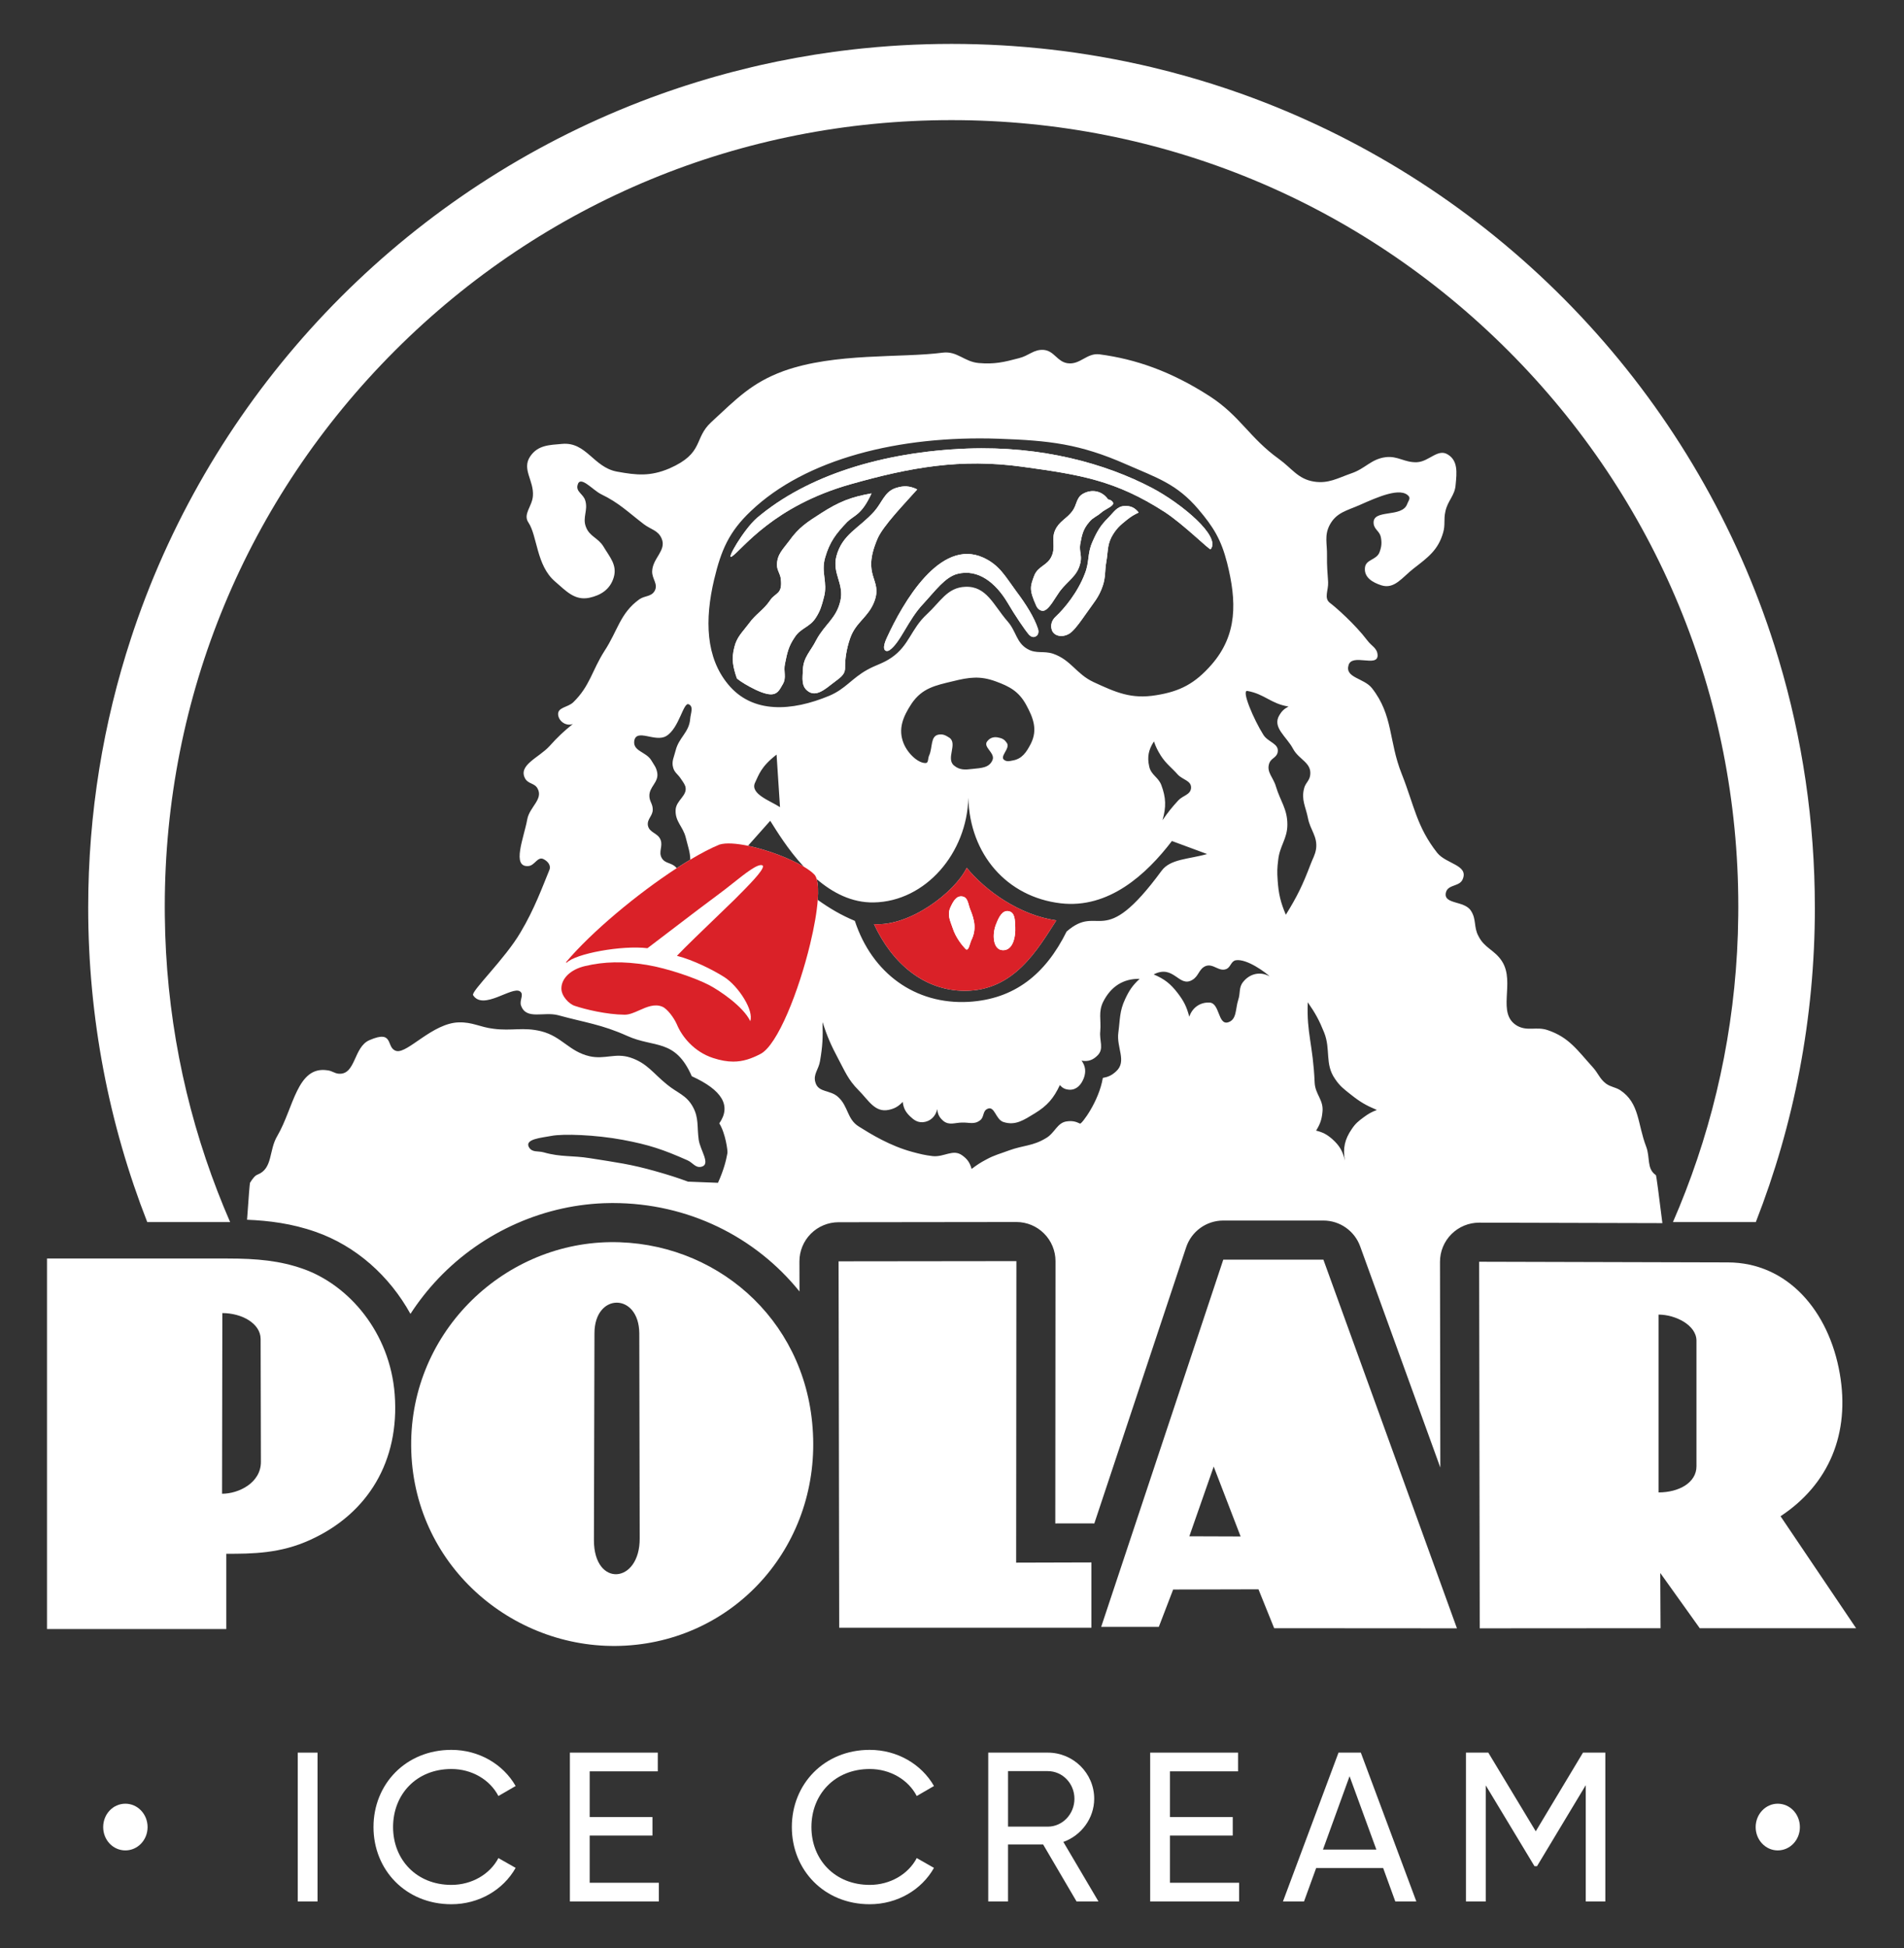
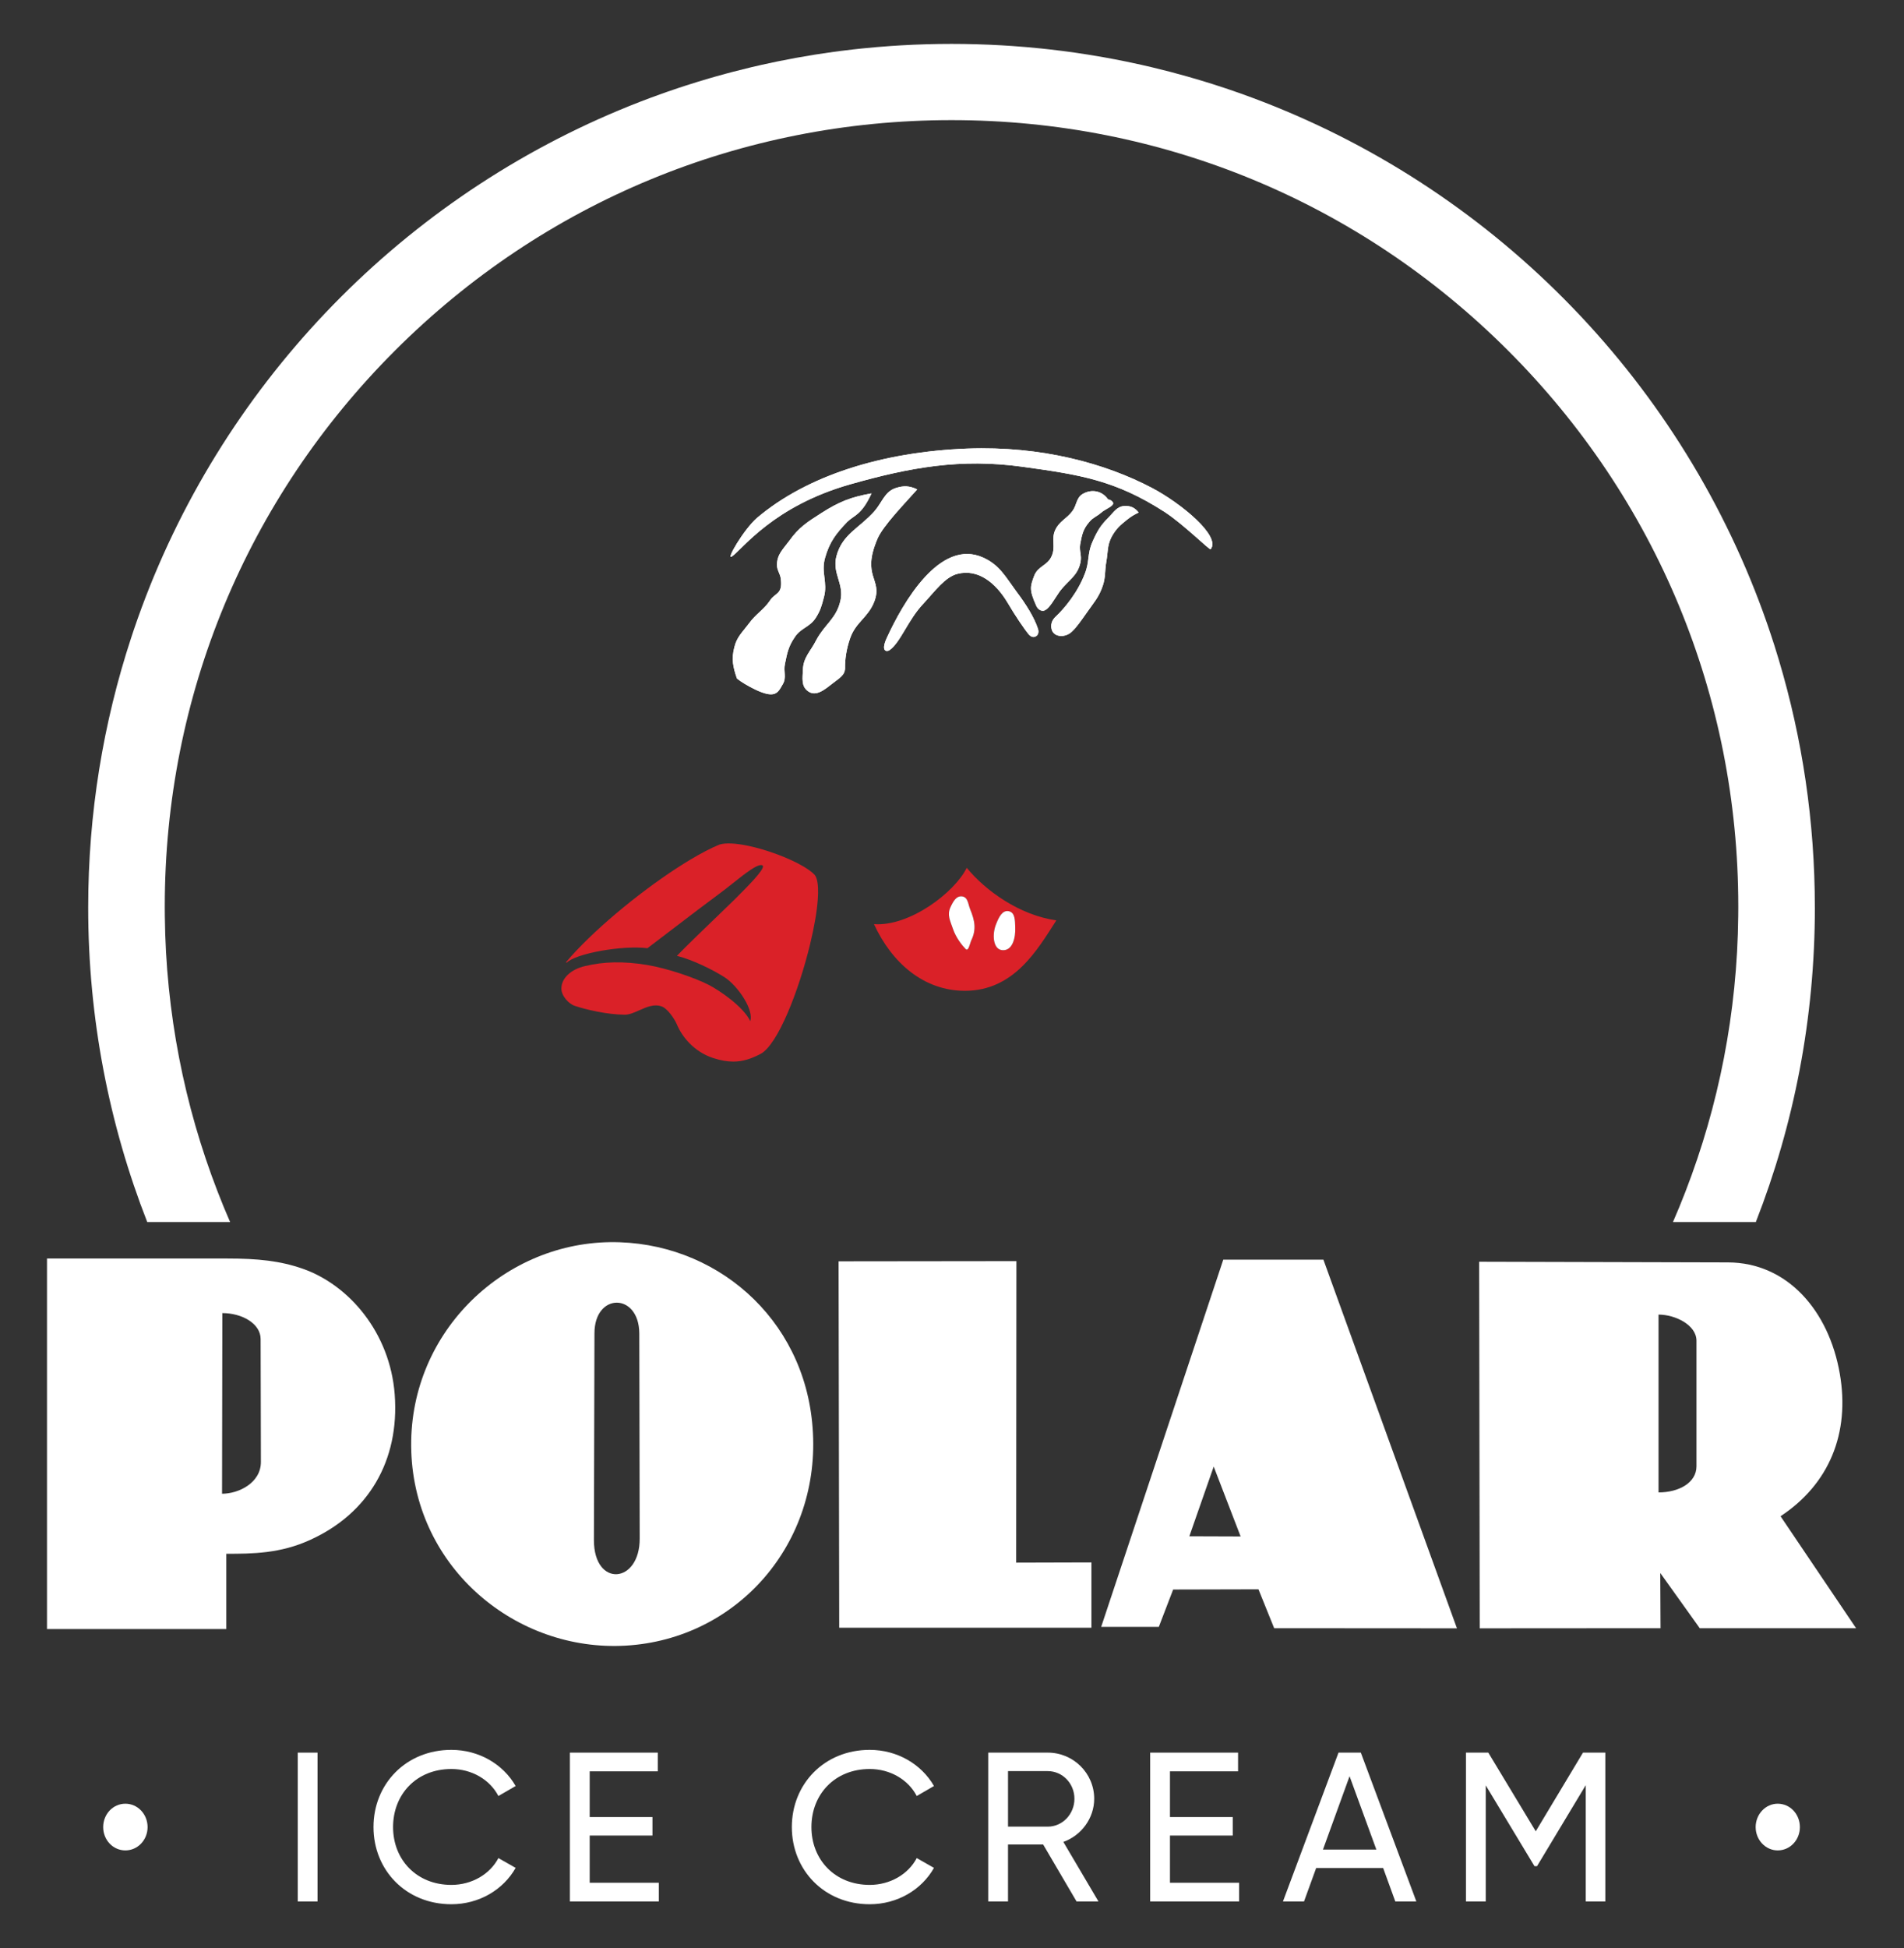
<svg xmlns="http://www.w3.org/2000/svg" id="Layer_1" width="315.739" height="322.96" version="1.1" viewBox="0 0 315.739 322.96">
  <rect x="0" y="0" width="315.739" height="322.96" fill="#333333" stroke="none" />
  <defs>
    <style>
      .st0 {
        fill: #fff;
      }

      .st1 {
        fill: #da2128;
      }
    </style>
  </defs>
  <g>
    <g>
      <polygon class="st0" points="97.788 304.297 108.197 304.297 108.197 301.231 97.788 301.231 97.788 293.652 109.08 293.652 109.08 290.55 94.506 290.55 94.506 315.225 109.257 315.225 109.257 312.123 97.788 312.123 97.788 304.297" />
      <path class="st0" d="M144.225,293.264c3.388,0,6.387,1.762,7.798,4.477l2.858-1.657c-2.081-3.63-6.104-5.992-10.657-5.992-7.551,0-12.914,5.675-12.914,12.796s5.363,12.796,12.914,12.796c4.588,0,8.611-2.397,10.657-6.028l-2.858-1.621c-1.411,2.679-4.41,4.442-7.798,4.442-5.787,0-9.668-4.195-9.668-9.588,0-5.429,3.881-9.623,9.668-9.623Z" />
      <polygon class="st0" points="194.015 304.297 204.425 304.297 204.425 301.231 194.015 301.231 194.015 293.652 205.307 293.652 205.307 290.55 190.733 290.55 190.733 315.225 205.484 315.225 205.484 312.123 194.015 312.123 194.015 304.297" />
      <path class="st0" d="M176.335,305.352c2.966-1.056,5.116-3.911,5.116-7.155,0-4.229-3.456-7.648-7.691-7.648h-9.879v24.675h3.278v-9.447h5.825l5.542,9.447h3.634l-5.825-9.873ZM167.16,302.818v-9.202h6.6c2.435,0,4.413,2.047,4.413,4.582s-1.978,4.62-4.413,4.62h-6.6Z" />
      <path class="st0" d="M225.668,290.55h-3.704l-9.214,24.675h3.494l2.012-5.536h11.115l2.012,5.536h3.491l-9.208-24.675ZM219.385,306.624l4.413-12.163,4.445,12.163h-8.858Z" />
      <path class="st0" d="M74.851,293.264c3.388,0,6.387,1.762,7.799,4.477l2.859-1.657c-2.082-3.63-6.105-5.992-10.658-5.992-7.551,0-12.914,5.675-12.914,12.796s5.363,12.796,12.914,12.796c4.588,0,8.611-2.397,10.658-6.028l-2.859-1.621c-1.411,2.679-4.41,4.442-7.799,4.442-5.787,0-9.668-4.195-9.668-9.588,0-5.429,3.881-9.623,9.668-9.623Z" />
      <polygon class="st0" points="254.672 303.592 246.804 290.55 243.098 290.55 243.098 315.225 246.38 315.225 246.38 295.978 254.461 309.373 254.884 309.373 262.965 295.943 262.965 315.225 266.211 315.225 266.211 290.55 262.506 290.55 254.672 303.592" />
      <rect class="st0" x="49.374" y="290.55" width="3.282" height="24.676" />
      <path class="st0" d="M294.796,299.016c-2.001,0-3.656,1.729-3.656,3.88,0,2.139,1.655,3.863,3.656,3.863,2.05,0,3.678-1.724,3.678-3.863,0-2.151-1.627-3.88-3.678-3.88Z" />
      <path class="st0" d="M20.79,299.016c-2.05,0-3.679,1.729-3.679,3.88,0,2.139,1.629,3.863,3.679,3.863,2.039,0,3.684-1.724,3.684-3.863,0-2.151-1.645-3.88-3.684-3.88Z" />
    </g>
    <g>
      <path class="st0" d="M131.769,105.671c-1.032,1.514-1.234,2.59-1.595,4.36-.3,1.318.318,2.287-.391,3.442-.507.86-.823,1.633-1.96,1.633-1.797,0-5.542-2.406-5.638-2.675-.636-1.893-.913-3.156-.417-5.107.417-1.747,1.339-2.5,2.409-3.94,1.208-1.674,2.38-2.167,3.55-3.888.825-1.26,2.056-.933,1.762-3.453-.085-.968-.647-1.432-.647-2.412.023-1.747,1.009-2.581,2.036-3.97,1.595-2.243,2.998-3.115,5.273-4.573,2.978-1.916,4.973-2.695,8.38-3.299-1.695,3.663-2.838,3.561-4.031,4.725-1.861,1.954-2.92,3.305-3.669,5.93-.723,2.476.47,4.083-.198,6.551-.368,1.4-.575,2.223-1.35,3.418-1.009,1.595-2.52,1.677-3.512,3.258Z" />
      <path class="st0" d="M145.515,89.309c-2.73,6.396.916,6.595-.528,10.415-1.015,2.645-3.051,3.378-3.993,6.037-.656,1.846-.881,3.666-.857,4.929.023,1.251-.98,1.741-1.934,2.506-1.423,1.1-2.899,2.406-4.25,1.365-1.097-.823-.869-2.1-.808-3.526.073-2.115,1.289-3.051,2.225-4.941,1.409-2.619,3.316-3.561,3.984-6.458.671-2.841-1.365-4.53-.668-7.367.954-3.707,3.757-4.661,6.3-7.496,1.353-1.557,1.695-3.267,3.585-3.879,1.333-.423,2.269-.359,3.535.236-2.097,2.368-5.676,6.032-6.592,8.178Z" />
      <path class="st0" d="M172.115,104.21c.172.487.105,1.079-.373,1.298-.402.21-.787.044-1.1-.28-.656-.756-2.307-3.168-3.567-5.329-1.957-3.278-4.868-5.632-8.289-4.766-2.068.525-3.687,2.815-5.717,5.005-2.502,2.651-3.739,6.37-5.55,7.639-.408.306-1.523.327-.493-1.96,2.727-5.973,8.881-16.645,16.036-13.373,2.71,1.248,3.634,3.109,5.445,5.559,1.683,2.228,3.022,4.41,3.608,6.207Z" />
      <path class="st0" d="M175.761,98.003c-.892,1.263-1.61,2.675-2.415,3.141-.583.332-1.231-.088-1.499-.703-1.205-2.678-1.027-3.205-.318-5.069.647-1.54,2.141-1.61,2.832-3.103.764-1.56-.087-2.858.624-4.398.703-1.514,1.87-1.82,2.861-3.159.752-1.038.607-2.173,1.7-2.826,1.505-.875,3.238-.505,4.203.904.3.061.496.125.68.338.732.665-1.114,1.202-1.855,1.89-.709.618-1.295.755-1.89,1.458-1.065,1.193-1.278,2.199-1.558,3.768-.172,1.17.303,1.846.047,2.995-.464,2.249-2.024,2.949-3.412,4.763Z" />
      <path class="st0" d="M188.827,84.969c-.82.382-1.275.668-1.989,1.237-1.132.893-1.811,1.523-2.526,2.841-.729,1.464-.563,2.506-.857,4.101-.263,1.534-.09,2.45-.575,3.943-.653,1.954-1.522,2.823-2.683,4.506-.895,1.269-1.695,2.43-2.453,3.121-1.035,1-2.853.986-3.316-.265-.277-.852,0-1.663.665-2.255,1.385-1.292,3.617-3.961,4.804-7.09.788-1.96.391-3.293,1.228-5.2.767-1.765,1.333-2.765,2.669-4.089.922-.919,1.438-1.89,2.692-1.934,1.015-.058,1.724.295,2.342,1.085Z" />
      <path class="st0" d="M125.53,85.861c8.245-6.997,20.755-10.961,34.921-11.5,12.265-.446,22.814,2.444,30.64,6.557,4.772,2.526,11.436,7.992,9.669,10.132-.163.207-4.445-4.101-7.633-6.175-8.146-5.253-14.02-6.18-23.561-7.493-10.278-1.42-18.603.087-28.586,2.914-12.746,3.631-17.774,10.661-19.574,11.926-1.178.857,1.934-4.471,4.124-6.361Z" />
-       <path class="st0" d="M160.311,143.865c-2.01,4.104-9.491,9.768-15.38,9.336,2.99,6.49,8.31,11.054,15.073,11.054,8.17,0,12.046-6.831,15.167-11.676-6.087-.852-11.751-4.917-14.86-8.715ZM160.311,143.865c-2.01,4.104-9.491,9.768-15.38,9.336,2.99,6.49,8.31,11.054,15.073,11.054,8.17,0,12.046-6.831,15.167-11.676-6.087-.852-11.751-4.917-14.86-8.715ZM160.311,143.865c-2.01,4.104-9.491,9.768-15.38,9.336,2.99,6.49,8.31,11.054,15.073,11.054,8.17,0,12.046-6.831,15.167-11.676-6.087-.852-11.751-4.917-14.86-8.715ZM160.311,143.865c-2.01,4.104-9.491,9.768-15.38,9.336,2.99,6.49,8.31,11.054,15.073,11.054,8.17,0,12.046-6.831,15.167-11.676-6.087-.852-11.751-4.917-14.86-8.715ZM160.311,143.865c-2.01,4.104-9.491,9.768-15.38,9.336,2.99,6.49,8.31,11.054,15.073,11.054,8.17,0,12.046-6.831,15.167-11.676-6.087-.852-11.751-4.917-14.86-8.715ZM160.311,143.865c-2.01,4.104-9.491,9.768-15.38,9.336,2.99,6.49,8.31,11.054,15.073,11.054,8.17,0,12.046-6.831,15.167-11.676-6.087-.852-11.751-4.917-14.86-8.715ZM274.604,194.834c-.009-.009-.009-.026-.017-.026-1.569-1.068-.904-2.934-1.613-4.743-1.444-3.768-1.065-7.201-4.314-9.348-.855-.525-1.493-.481-2.327-1.068-1.067-.811-1.286-1.709-2.185-2.701-2.561-2.821-3.943-4.973-7.473-6.166-1.87-.65-3.316.225-5.043-.706-3.585-2.03-.28-7.172-2.561-10.722-1.225-1.896-2.902-2.152-3.905-4.182-.814-1.485-.303-2.797-1.251-4.2-1.094-1.721-4.649-.992-4.133-3.045.359-1.368,2.33-.893,2.8-2.231.922-2.31-2.762-2.465-4.253-4.317-3.41-4.34-3.815-7.863-5.883-13.075-2.182-5.451-1.382-9.71-4.947-14.236-1.333-1.674-4.512-1.694-3.865-3.815.595-1.972,4.813.42,4.813-1.601-.023-1.219-1.018-1.54-1.692-2.467-2.077-2.745-5.34-5.591-6.21-6.236-1.047-.782-.233-2.1-.303-3.448-.117-1.697-.21-2.666-.187-4.384.041-1.983-.473-3.331.449-5.092,1.114-2.083,2.867-2.371,4.982-3.31,2.981-1.321,6.84-3.045,8.143-1.432.265.376-.064.756-.251,1.205-.796,2.47-5.88.773-5.585,3.334.12.977.983,1.234,1.187,2.196.193.974.123,1.633-.227,2.561-.499,1.269-2.263,1.152-2.4,2.511-.187,1.619,1.231,2.462,2.71,2.94,2.176.7,3.474-1.321,5.355-2.785,2.354-1.823,4.075-3.051,4.897-5.95.385-1.318.067-2.147.37-3.485.373-1.846,1.593-2.625,1.706-4.492.195-1.983.382-3.888-1.228-4.926-1.698-1.155-3.15,1.137-5.186,1.231-2.068.09-3.179-1.097-5.227-.828-2.377.309-3.354,1.899-5.632,2.666-2.345.825-3.806,1.738-6.204,1.38-2.695-.432-3.649-2.179-5.842-3.76-4.877-3.506-6.399-7.093-11.404-10.354-6.446-4.168-12.337-6.195-18.331-6.988-2.123-.271-3.211,1.785-5.317,1.473-1.732-.26-2.202-2.074-3.964-2.208-1.648-.105-2.435.974-4.098,1.377-2.502.665-4.04,1.021-6.621.805-2.47-.204-3.573-2.048-6.061-1.718-6.822.895-17.812-.021-26.332,3.042-5.291,1.937-7.764,4.568-11.99,8.464-2.966,2.736-1.123,5.119-6.939,7.68-3.185,1.348-5.413,1.132-8.727.525-3.87-.726-5.058-4.944-9.05-4.594-2.173.19-4.045.19-5.329,2.097-1.403,2.115.636,3.958.467,6.504-.102,1.747-1.703,3.045-.744,4.439,1.49,2.24,1.307,7.137,4.422,9.783,1.852,1.598,3.246,3.176,5.661,2.692,1.963-.426,3.468-1.4,4.063-3.389.604-2.062-.674-3.366-1.712-5.119-.904-1.473-2.31-1.636-2.911-3.27-.589-1.546.385-2.724-.093-4.328-.309-1.108-1.598-1.461-1.275-2.599.411-1.668,2.447.793,3.865,1.517,3.022,1.458,4.422,2.925,7.122,4.99,1.175.898,2.363.989,2.952,2.392.837,1.969-1.528,3.24-1.578,5.437-.023,1.254,1.015,2.068.435,3.191-.56,1.033-1.598.773-2.567,1.432-3.194,2.31-3.553,5.168-5.769,8.552-2.083,3.255-2.403,5.801-5.171,8.505-.919.89-2.663.814-2.517,2.109.149,1.146,1.418,1.916,2.447,1.491-1.598,1.298-2.473,2.117-3.876,3.675-1.768,1.937-5.279,3.144-4.037,5.393.519.907,1.566.717,2.056,1.642.983,1.788-1.359,3.065-1.718,5.136-.534,2.966-2.654,7.962.201,7.712,1.027-.073,1.49-1.572,2.435-1.178.729.335,1.356,1.044,1.044,1.817-1.126,2.733-2.497,6.53-4.783,10.345-2.575,4.416-8.266,9.818-7.872,10.427,1.665,2.607,6.478-1.557,7.782-.627.735.502-.169,1.517.181,2.386.892,2.386,3.754.927,6.14,1.56,4.503,1.234,7.207,1.52,11.465,3.436,4.48,2.027,7.942.394,10.695,6.679,5.066,2.307,6.589,4.909,4.562,7.814,1.038,1.651,1.412,4.582,1.353,4.906-.222,1.208-.551,2.675-1.569,4.947l-4.982-.192c-1.628-.615-3.22-1.12-5.34-1.718-4.15-1.184-6.595-1.479-10.9-2.167-2.955-.484-4.775-.146-7.671-.968-.98-.28-1.899.064-2.447-.834-.802-1.391,2.126-1.584,3.698-1.893,1.913-.382,7.335-.198,11.888.656,4.311.808,6.667,1.601,10.652,3.369.939.394,1.324,1.307,2.33,1.094,1.66-.379-.204-2.768-.429-4.509-.295-2.15.047-3.588-.962-5.425-1.073-1.963-2.561-2.284-4.258-3.681-2.33-1.867-3.319-3.585-6.14-4.503-2.476-.796-4.209.356-6.726-.207-3.41-.79-4.582-3.255-7.992-4.136-3.004-.753-4.903-.018-7.948-.423-2.272-.271-3.459-1.123-5.766-1.059-4.331.125-8.441,5.148-10.307,4.748-1.858-.429-.274-3.646-4.503-1.797-2.631,1.126-2.252,5.74-5.057,5.565-.764-.055-1.097-.478-1.908-.569-5.034-.773-5.588,6.236-8.307,10.876-1.441,2.398-.712,5.408-3.284,6.417-.414.143-.828.683-1.243,1.348-.05.079-.23,2.377-.493,6.134,3.617.146,7.426.621,11.366,2.004,6.679,2.33,12.241,7.292,15.73,13.603,1.353-2.091,2.917-4.075,4.673-5.918,7.423-7.782,17.757-12.32,28.356-12.454.169-.006.333-.006.499-.006,12.58,0,23.721,5.647,30.987,14.662l-.012-4.982c0-1.721.68-3.375,1.896-4.591,1.213-1.219,2.867-1.905,4.588-1.908,0,0,29.49-.035,29.493-.035,1.724,0,3.372.683,4.588,1.902,1.219,1.216,1.902,2.87,1.902,4.591l-.035,43.476s6.312-.015,6.472,0l15.225-45.771c.878-2.651,3.36-4.442,6.154-4.442h16.605c2.73,0,5.171,1.712,6.099,4.279l13.294,36.671-.055-34.102c-.003-1.727.68-3.38,1.905-4.602,1.216-1.213,2.864-1.896,4.585-1.896.006,0,18.168.05,30.389.079-.601-4.842-1.003-7.872-1.07-7.928ZM118.434,96.043c1.158-4.868,2.47-7.901,6.081-11.314,9.088-8.668,24.614-12.568,41.081-11.996,8.426.295,13.46.849,21.152,4.241,5.04,2.217,8.38,3.208,11.982,7.461,2.514,2.96,3.774,5.025,4.76,8.881,1.601,6.358,1.75,11.912-2.596,16.885-2.745,3.13-5.215,4.422-9.161,5.049-4.136.685-6.656-.452-10.41-2.185-2.87-1.35-3.69-3.637-6.668-4.684-1.598-.537-2.791.05-4.241-.773-1.89-1.056-1.867-2.928-3.313-4.579-2.345-2.669-3.477-5.912-7.047-5.749-2.975.125-4.095,2.467-6.344,4.541-2.66,2.444-2.92,5.177-5.88,7.204-1.467,1.006-2.505,1.164-4.037,2.024-2.581,1.438-3.579,3.159-6.274,4.296-6.18,2.575-12.725,3.033-16.78-1.896-3.69-4.454-3.908-10.66-2.307-17.407ZM124.042,140.21l3.684-4.142c1.021,1.613,2.908,4.751,5.559,7.604-2.345-1.397-6.075-2.8-9.243-3.462ZM125.206,129.76c.612-1.237.91-2.605,3.573-4.661l.569,8.712c-1.525-1.018-5.011-2.179-4.142-4.051ZM135.432,145.737c2.622,2.249,5.795,3.932,9.459,3.868,8.616-.158,15.473-8.205,15.689-17.357.228,9.386,6.405,16.459,15.31,17.5,7.971.936,14.216-4.786,18.448-10.325l5.836,2.158c-3.004.869-6.081.785-7.542,2.765-9.89,13.472-10.22,5.259-15.756,10.083-3.529,7.128-8.692,11.218-16.252,11.658-8.87.49-16.027-4.769-18.865-13.425-2.26-.939-4.282-2.135-6.151-3.483.111-1.502.055-2.672-.175-3.442ZM166.985,123.197c-.338-.522-.703-.779-1.304-.898-.729-.201-1.432-.076-1.94.557-.849.968,1.321,1.937.857,3.118-.54,1.339-1.896,1.339-3.284,1.493-1.26.152-2.173.227-3.115-.566-1.382-1.143.653-3.617-.764-4.602-.618-.397-1.047-.636-1.785-.516-1.391.239-.963,2.123-1.572,3.462-.239.496-.07,1.225-.572,1.251-1.172.05-2.905-1.453-3.649-3.232-.974-2.392-.131-4.428,1.313-6.624,1.756-2.575,3.929-3.004,6.834-3.701,2.733-.677,4.521-.925,7.114.021,2.342.852,3.841,1.683,5.052,3.888,1.187,2.173,1.922,4.127.785,6.417-.735,1.441-1.476,2.54-2.993,2.803-.542.108-.925.233-1.388-.05-.93-.56.98-1.905.411-2.82ZM192.581,130.145c-.531-1.359-1.692-1.648-2.007-3.071-.359-1.595-.12-2.783.785-4.165.341.997.618,1.514,1.155,2.386.895,1.377,1.756,1.928,2.82,3.141.843.866,2.252.986,2.179,2.205-.105,1.137-1.336,1.213-2.118,2.048-1.108,1.21-1.689,1.94-2.619,3.284.633-2.19.589-3.725-.195-5.828ZM105.174,122.839c.353-2.147,3.453.262,5.285-.805,2.17-1.254,2.861-5.734,3.76-5.273.846.394.306,1.482.233,2.418-.172,2.249-1.878,3.065-2.415,5.244-.26,1.079-.712,1.791-.405,2.85.227.799.729,1.033,1.216,1.741.312.502.572.747.796,1.327.452,1.555-1.534,2.29-1.607,3.932-.093,1.946,1.216,2.713,1.68,4.571.35,1.435.735,2.427.753,3.669-.735.44-1.49.913-2.26,1.415-.032-.041-.058-.079-.099-.125-.758-.843-1.835-.592-2.386-1.584-.563-1.006.233-1.934-.178-2.984-.458-1.193-1.878-1.143-2.109-2.406-.16-1.079.849-1.584.805-2.663,0-.893-.531-1.286-.557-2.173-.061-1.557,1.555-2.275,1.31-3.85-.14-.919-.543-1.333-1.009-2.123-.869-1.403-3.033-1.476-2.812-3.179ZM186.582,165.632c-.954,2.01-.831,3.354-1.126,5.527-.353,2.514,1.47,4.78-.379,6.457-.72.659-1.283.913-2.196,1.082-.653,3.914-3.523,7.682-3.774,7.575-.741-.359-1.289-.478-2.109-.382-1.712.163-2.033,1.954-3.596,2.82-2.135,1.286-3.684,1.143-6.032,1.989-1.505.572-2.397.75-3.8,1.514-1.021.537-1.54.887-2.447,1.572-.292-1.036-.691-1.622-1.552-2.243-1.517-1.123-2.998.309-4.883.12-1.35-.163-2.085-.347-3.389-.697-3.704-.995-6.904-2.966-8.87-4.203-1.998-1.231-1.724-3.372-3.468-4.923-1.283-1.181-3.252-.685-3.736-2.38-.429-1.35.54-2.167.758-3.558.435-2.511.49-3.949.411-6.463.811,2.456,1.4,3.809,2.605,6.075,1.138,2.129,1.657,3.491,3.345,5.189,1.689,1.677,2.727,3.795,5.06,3.284.965-.213,1.563-.551,2.298-1.318.123,1.03.452,1.657,1.187,2.374.668.636,1.216,1.035,2.123.997,1.216-.082,2.135-.928,2.415-2.173.067.904.403,1.458,1.047,1.992.96.729,1.864.257,3.051.239,1.187-.044,2.056.388,3.022-.391.68-.522.385-1.488,1.164-1.864,1.24-.636,1.377,1.765,2.698,2.167,1.975.639,3.375-.333,5.221-1.458,2.039-1.251,3.092-2.462,4.13-4.673.458.545.948.747,1.651.779,1.138,0,1.89-.822,2.319-1.937.397-1.079.268-2.001-.373-2.893,1.03.207,1.884-.076,2.648-.86,1.12-1.1.271-2.444.452-4.022.16-1.908-.353-3.17.49-4.885,1.298-2.549,3.345-3.833,6.038-3.789-1.167,1.088-1.724,1.899-2.403,3.36ZM206.15,162.782c-.764.942-.423,1.835-.814,2.975-.49,1.508-.213,3.281-1.689,3.725-1.689.49-1.356-3.197-3.071-3.278-1.54-.073-2.844.817-3.357,2.345-.446-1.677-.904-2.584-1.934-3.932-1.193-1.546-2.158-2.301-3.97-3.08,3.354-1.727,4.174,2.237,6.393.919,1.088-.621,1.088-1.811,2.196-2.293,1.315-.522,2.249,1.056,3.541.446.659-.353.703-1.257,1.473-1.415,1.843-.315,5.023,2.068,5.623,2.669-1.511-.854-3.261-.496-4.392.919ZM211.869,145.866c-.093-1.263-.073-1.998.09-3.267.233-2.36,1.525-3.535,1.525-5.903,0-2.602-1.164-3.865-1.905-6.332-.426-1.502-1.619-2.363-1.094-3.844.292-.823,1.187-.904,1.382-1.771.324-1.485-1.566-1.671-2.357-2.923-1.595-2.523-3.713-7.481-2.654-7.28,2.852.505,3.885,2.118,6.816,2.581-.706.385-1.108.738-1.505,1.42-1.254,2.047,1.184,3.538,2.275,5.615.977,1.802,3.118,2.263,2.826,4.36-.123.936-.808,1.289-1.018,2.211-.475,1.867.26,2.966.639,4.85.379,2.036,1.633,3.057,1.356,5.151-.172,1.056-.551,1.569-.93,2.599-1.283,3.38-2.193,5.259-4.086,8.315-.878-2.091-1.205-3.447-1.362-5.784ZM226.146,185.212c-.846.621-1.371,1.038-1.966,1.934-1.193,1.721-1.522,3.229-1.149,5.265-.373-1.595-.893-2.479-2.068-3.544-.91-.796-1.566-1.149-2.715-1.432.662-1.068.936-1.826,1.053-3.077.239-1.992-1.193-2.902-1.292-4.874-.28-6.443-1.35-8.097-1.143-13.323,1.26,1.817,1.884,2.94,2.721,5.025,1.114,2.815.07,5.177,1.788,7.656.808,1.213,1.499,1.721,2.631,2.613,1.557,1.24,2.532,1.803,4.322,2.552-.898.35-1.374.61-2.182,1.205ZM160.005,164.255c8.17,0,12.046-6.831,15.167-11.676-6.087-.852-11.751-4.917-14.86-8.715-2.01,4.104-9.491,9.768-15.38,9.336,2.99,6.49,8.31,11.054,15.073,11.054ZM160.311,143.865c-2.01,4.104-9.491,9.768-15.38,9.336,2.99,6.49,8.31,11.054,15.073,11.054,8.17,0,12.046-6.831,15.167-11.676-6.087-.852-11.751-4.917-14.86-8.715ZM160.311,143.865c-2.01,4.104-9.491,9.768-15.38,9.336,2.99,6.49,8.31,11.054,15.073,11.054,8.17,0,12.046-6.831,15.167-11.676-6.087-.852-11.751-4.917-14.86-8.715ZM160.311,143.865c-2.01,4.104-9.491,9.768-15.38,9.336,2.99,6.49,8.31,11.054,15.073,11.054,8.17,0,12.046-6.831,15.167-11.676-6.087-.852-11.751-4.917-14.86-8.715ZM160.311,143.865c-2.01,4.104-9.491,9.768-15.38,9.336,2.99,6.49,8.31,11.054,15.073,11.054,8.17,0,12.046-6.831,15.167-11.676-6.087-.852-11.751-4.917-14.86-8.715Z" />
      <path class="st1" d="M160.311,143.865c-2.01,4.104-9.491,9.768-15.38,9.336,2.99,6.49,8.31,11.054,15.073,11.054,8.17,0,12.046-6.831,15.167-11.676-6.087-.852-11.751-4.917-14.86-8.715ZM161.032,155.966c-.225.572-.435,1.785-.892,1.371-.592-.598-1.645-1.916-2.135-3.418-.44-1.301-.974-2.249-.385-3.523.435-.948.965-1.934,1.951-1.785.954.146.954,1.231,1.31,2.123.764,1.852,1.082,3.381.152,5.233ZM166.311,157.524c-1.712-.026-1.823-2.762-1.088-4.422.42-1.068,1.015-2.272,2.068-2.042,1.044.222,1.021,1.491,1.068,2.631.076,1.68-.397,3.876-2.048,3.833Z" />
      <path class="st0" d="M171.742,105.508c-.402.21-.787.044-1.1-.28-.656-.756-2.307-3.168-3.567-5.329-1.957-3.278-4.868-5.632-8.289-4.766-2.068.525-3.687,2.815-5.717,5.005-2.502,2.651-3.739,6.37-5.55,7.639-.408.306-1.523.327-.493-1.96,2.727-5.973,8.881-16.645,16.036-13.373,2.71,1.248,3.634,3.109,5.445,5.559,1.683,2.228,3.022,4.41,3.608,6.207.172.487.105,1.079-.373,1.298Z" />
      <path class="st0" d="M144.529,81.789c-1.695,3.663-2.838,3.561-4.031,4.725-1.861,1.954-2.92,3.305-3.669,5.93-.723,2.476.47,4.083-.198,6.551-.368,1.4-.575,2.223-1.35,3.418-1.009,1.595-2.52,1.677-3.512,3.258-1.032,1.514-1.234,2.59-1.595,4.36-.3,1.318.318,2.287-.391,3.442-.507.86-.823,1.633-1.96,1.633-1.797,0-5.542-2.406-5.638-2.675-.636-1.893-.913-3.156-.417-5.107.417-1.747,1.339-2.5,2.409-3.94,1.208-1.674,2.38-2.167,3.55-3.888.825-1.26,2.056-.933,1.762-3.453-.085-.968-.647-1.432-.647-2.412.023-1.747,1.009-2.581,2.036-3.97,1.595-2.243,2.998-3.115,5.273-4.573,2.978-1.916,4.973-2.695,8.38-3.299Z" />
      <path class="st0" d="M145.515,89.309c-2.73,6.396.916,6.595-.528,10.415-1.015,2.645-3.051,3.378-3.993,6.037-.656,1.846-.881,3.666-.857,4.929.023,1.251-.98,1.741-1.934,2.506-1.423,1.1-2.899,2.406-4.25,1.365-1.097-.823-.869-2.1-.808-3.526.073-2.115,1.289-3.051,2.225-4.941,1.409-2.619,3.316-3.561,3.984-6.458.671-2.841-1.365-4.53-.668-7.367.954-3.707,3.757-4.661,6.3-7.496,1.353-1.557,1.695-3.267,3.585-3.879,1.333-.423,2.269-.359,3.535.236-2.097,2.368-5.676,6.032-6.592,8.178Z" />
      <path class="st0" d="M182.574,85.018c-.709.618-1.295.755-1.89,1.458-1.065,1.193-1.278,2.199-1.558,3.768-.172,1.17.303,1.846.047,2.995-.464,2.249-2.024,2.949-3.412,4.763-.892,1.263-1.61,2.675-2.415,3.141-.583.332-1.231-.088-1.499-.703-1.205-2.678-1.027-3.205-.318-5.069.647-1.54,2.141-1.61,2.832-3.103.764-1.56-.087-2.858.624-4.398.703-1.514,1.87-1.82,2.861-3.159.752-1.038.607-2.173,1.7-2.826,1.505-.875,3.238-.505,4.203.904.3.061.496.125.68.338.732.665-1.114,1.202-1.855,1.89Z" />
      <path class="st0" d="M166.311,157.523c1.65.044,2.124-2.151,2.046-3.833-.045-1.138-.022-2.407-1.065-2.63-1.054-.229-1.65.975-2.068,2.042-.736,1.661-.624,4.394,1.087,4.421Z" />
      <path class="st0" d="M160.139,157.338c.457.414.669-.8.892-1.372.931-1.851.613-3.381-.151-5.233-.357-.893-.357-1.977-1.31-2.124-.987-.147-1.516.839-1.951,1.786-.591,1.274-.056,2.222.385,3.523.491,1.503,1.544,2.821,2.135,3.419Z" />
      <path class="st0" d="M188.827,84.969c-.82.382-1.275.668-1.989,1.237-1.132.893-1.811,1.523-2.526,2.841-.729,1.464-.563,2.506-.857,4.101-.263,1.534-.09,2.45-.575,3.943-.653,1.954-1.522,2.823-2.683,4.506-.895,1.269-1.695,2.43-2.453,3.121-1.035,1-2.853.986-3.316-.265-.277-.852,0-1.663.665-2.255,1.385-1.292,3.617-3.961,4.804-7.09.788-1.96.391-3.293,1.228-5.2.767-1.765,1.333-2.765,2.669-4.089.922-.919,1.438-1.89,2.692-1.934,1.015-.058,1.724.295,2.342,1.085Z" />
      <path class="st0" d="M200.76,91.05c-.163.207-4.445-4.101-7.633-6.175-8.146-5.253-14.02-6.18-23.561-7.493-10.278-1.42-18.603.087-28.586,2.914-12.746,3.631-17.774,10.661-19.574,11.926-1.178.857,1.934-4.471,4.124-6.361,8.245-6.997,20.755-10.961,34.921-11.5,12.265-.446,22.814,2.444,30.64,6.557,4.772,2.526,11.436,7.992,9.669,10.132Z" />
      <path class="st1" d="M135.607,149.179c-.143,1.946-.566,4.442-1.263,7.33-1.864,7.735-5.384,16.748-8.237,18.215-1.476.767-2.864,1.266-4.512,1.266-1,0-2.097-.184-3.366-.601-3.153-1.038-5.157-3.555-5.982-5.562-.484-1.111-1.595-2.593-2.412-2.937-1.277-.537-2.575.041-3.83.598-.843.376-1.639.729-2.389.729h-.035c-2.963-.021-6.56-.887-8.257-1.464-1.009-.318-2.228-1.659-2.228-2.855-.023-1.7,1.557-3.205,3.932-3.748,3.188-.753,6.335-.811,10.205-.193,3.526.583,8.103,2.182,10.319,3.328,1.695.872,5.714,3.564,6.866,6.003.274-.852-.087-2.19-1.012-3.713-.901-1.493-2.161-2.867-3.284-3.588-1.96-1.251-5.25-2.855-7.755-3.5l-.114-.029.082-.085c1.353-1.423,4.282-4.238,6.633-6.501,1.138-1.091,2.118-2.036,2.745-2.654l.067-.064c2.29-2.292,4.888-4.891,4.74-5.582-.006-.026-.02-.047-.035-.067-.015-.017-.035-.029-.055-.041-.009-.006-.015-.015-.026-.018-.752-.303-2.855,1.371-4.891,2.99-.787.624-1.601,1.269-2.345,1.811-2.333,1.727-4.247,3.185-6.667,5.034-1.45,1.108-3.092,2.362-5.113,3.894l-.023.018-.029-.003c-4.168-.513-11.918.887-13.373,2.415l-.035-.029-.003-.003-.067-.055c4.182-4.979,11.795-11.323,18.355-15.59.77-.502,1.525-.974,2.26-1.415,1.773-1.059,3.421-1.922,4.839-2.502,1.065-.327,2.794-.201,4.734.201,3.168.662,6.898,2.065,9.243,3.462.802.478,1.444.957,1.843,1.403.123.166.225.391.303.662.23.77.286,1.94.175,3.442Z" />
    </g>
    <g>
      <path class="st0" d="M307.793,269.923l-12.527-18.562c8.044-5.308,11.553-13.732,9.823-23.645-1.803-10.404-8.68-18.422-18.57-18.436l-41.233-.108.096,60.772,29.986-.02-.047-9.158,6.545,9.158h25.926ZM281.324,243.081c0,2.707-2.893,4.331-6.291,4.331v-29.479c2.794,0,6.291,1.741,6.291,4.328v20.819Z" />
      <path class="st0" d="M134.755,236.714c-1.342-18.343-16.342-30.998-33.574-30.791-18.069.233-33.638,15.415-32.979,34.711.665,19.39,17.415,33.227,35.557,32.177,18.576-1.076,32.448-17.016,30.995-36.097ZM98.489,255.325l.09-34.285c0-6.781,7.385-6.781,7.435,0l.067,33.968c.052,7.58-7.592,8.208-7.592.318Z" />
      <path class="st0" d="M219.458,208.822h-16.602l-20.248,60.88h9.558l2.377-6.192,14.149-.035,2.605,6.449,30.307.02-22.146-61.122ZM197.228,254.684l4.04-11.556,4.463,11.585-8.502-.029Z" />
      <polygon class="st0" points="139.062 209.102 139.166 269.843 180.989 269.843 180.989 259.019 168.509 259.054 168.548 209.068 139.062 209.102" />
      <path class="st0" d="M65.455,231.175c-.779-10.278-7.607-18.177-15.26-20.848-3.762-1.315-7.484-1.692-12.548-1.692H7.793v61.425h29.735v-12.475c4.267,0,8.992-.018,13.985-2.339,9.517-4.337,14.77-13.055,13.942-24.071ZM36.822,247.631l.05-29.948c3.243,0,6.323,1.724,6.347,4.273l.047,20.396c0,3.48-3.69,5.279-6.443,5.279Z" />
    </g>
  </g>
  <path class="st0" d="M300.959,150.445c0,18.401-3.468,35.992-9.794,52.153h-13.743c.732-1.68,1.432-3.378,2.091-5.092,5.492-14.195,8.575-29.593,8.738-45.687.006-.458.009-.916.009-1.374v-.195c0-34.816-13.565-67.547-38.208-92.164-24.643-24.617-57.406-38.173-92.26-38.173s-67.614,13.557-92.257,38.173c-24.643,24.617-38.211,57.348-38.211,92.164v.195c0,.458.003.916.009,1.374.163,16.094,3.246,31.491,8.738,45.687.659,1.715,1.359,3.412,2.091,5.092h-13.743c-6.323-16.161-9.794-33.752-9.794-52.153,0-15.61,2.5-30.634,7.12-44.698.146-.452.297-.904.449-1.353.831-2.45,1.727-4.868,2.683-7.257.108-.271.219-.54.327-.811.128-.315.26-.63.391-.945C41.066,58.281,71.703,29.082,109.759,15.531c.324-.114.648-.228.971-.341.647-.225,1.295-.443,1.945-.662.327-.108.653-.213.983-.321,1.307-.423,2.622-.825,3.943-1.213.332-.096.662-.192.995-.286.566-.16,1.135-.318,1.703-.472.356-.096.712-.193,1.07-.286,1.07-.28,2.144-.548,3.223-.805.006,0,.009,0,.012-.003.572-.134,1.146-.265,1.721-.397.003,0,.009,0,.012-.003.863-.193,1.73-.379,2.602-.557,2.042-.417,4.098-.79,6.169-1.123.776-.122,1.552-.239,2.33-.35,1.368-.193,2.739-.37,4.118-.525.47-.052.939-.102,1.409-.152,1.587-.163,3.179-.3,4.78-.411.569-.041,1.14-.076,1.712-.108,2.756-.158,5.536-.239,8.333-.239s5.577.082,8.333.239c.572.032,1.143.067,1.712.108,1.601.111,3.194.248,4.78.411.47.05.939.099,1.409.152,1.38.155,2.753.333,4.118.525.779.111,1.555.227,2.33.35.003.003.006.003.009.003.884.14,1.765.289,2.642.446,1.178.21,2.351.435,3.52.674.869.178,1.735.365,2.599.557.006.003.009.003.012.003.575.131,1.149.263,1.721.397.003.003.009.003.012.003,1.006.239,2.007.49,3.004.747.995.262,1.989.531,2.978.811.006.003.009.006.015.006,1.345.382,2.683.785,4.013,1.202.662.213,1.324.426,1.983.645.33.111.659.222.992.333,39.792,13.554,71.706,44.135,87.057,83.061.426,1.085.84,2.173,1.243,3.27.201.548.397,1.099.592,1.651.096.274.193.551.289.828.175.507.347,1.018.516,1.528.187.557.368,1.114.545,1.671.015.044.029.09.044.134.248.793.493,1.59.732,2.386,3.885,12.997,5.967,26.769,5.967,41.029Z" />
</svg>